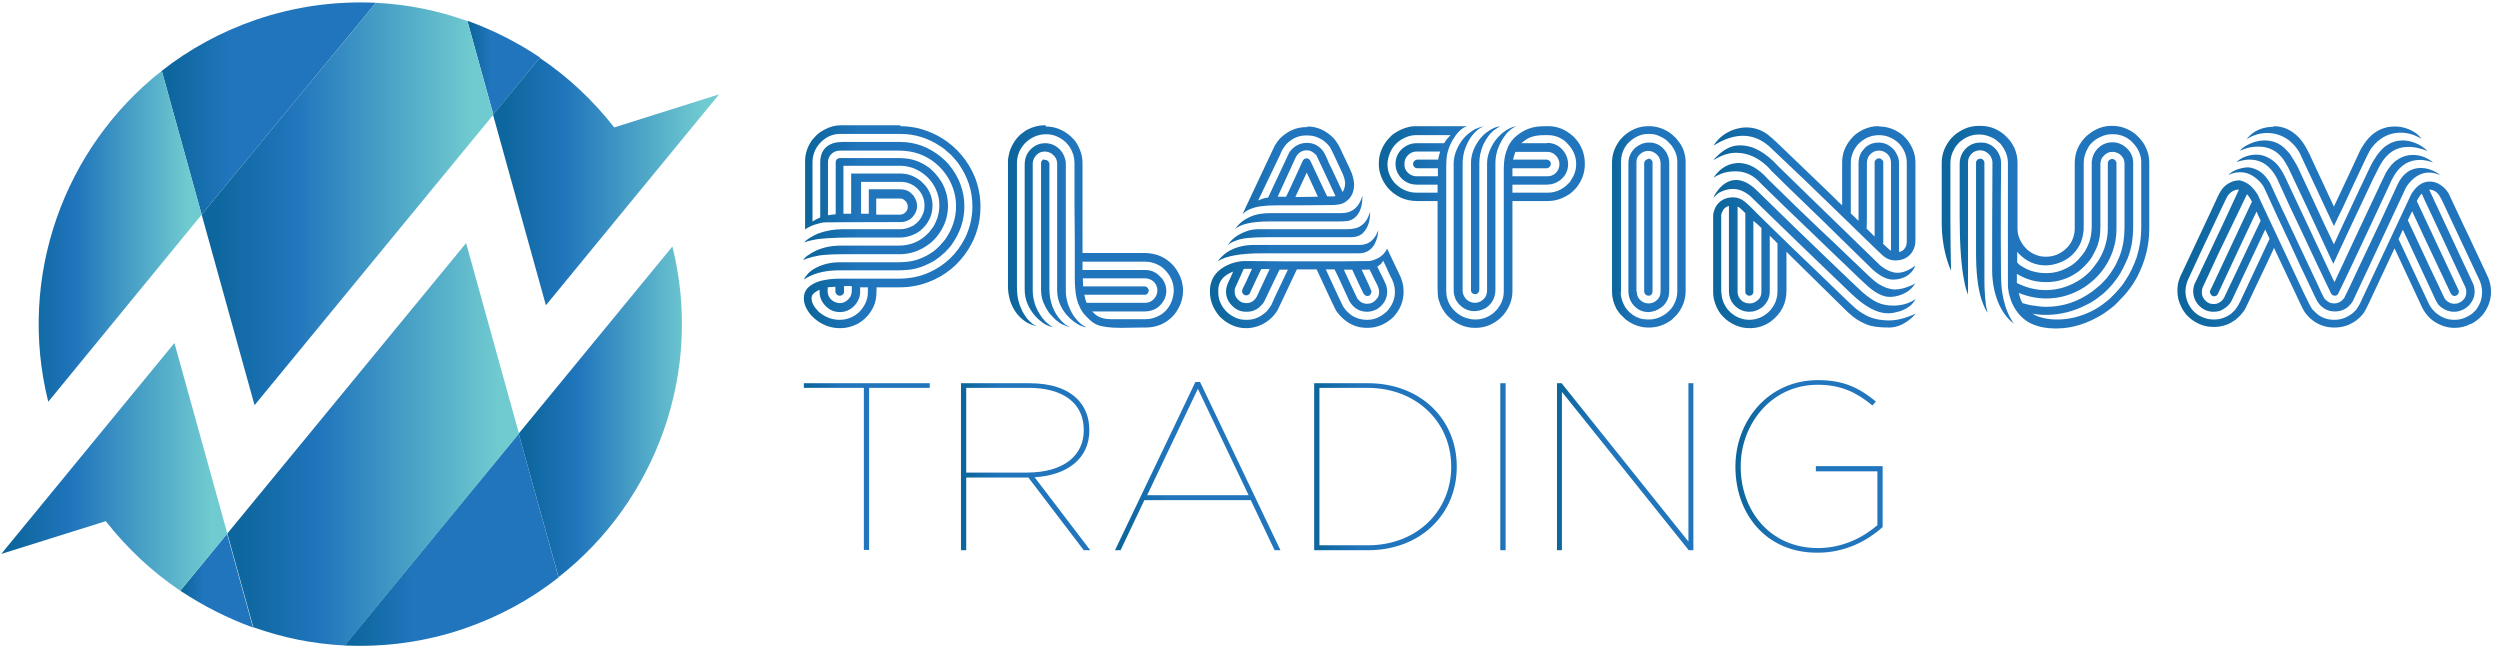
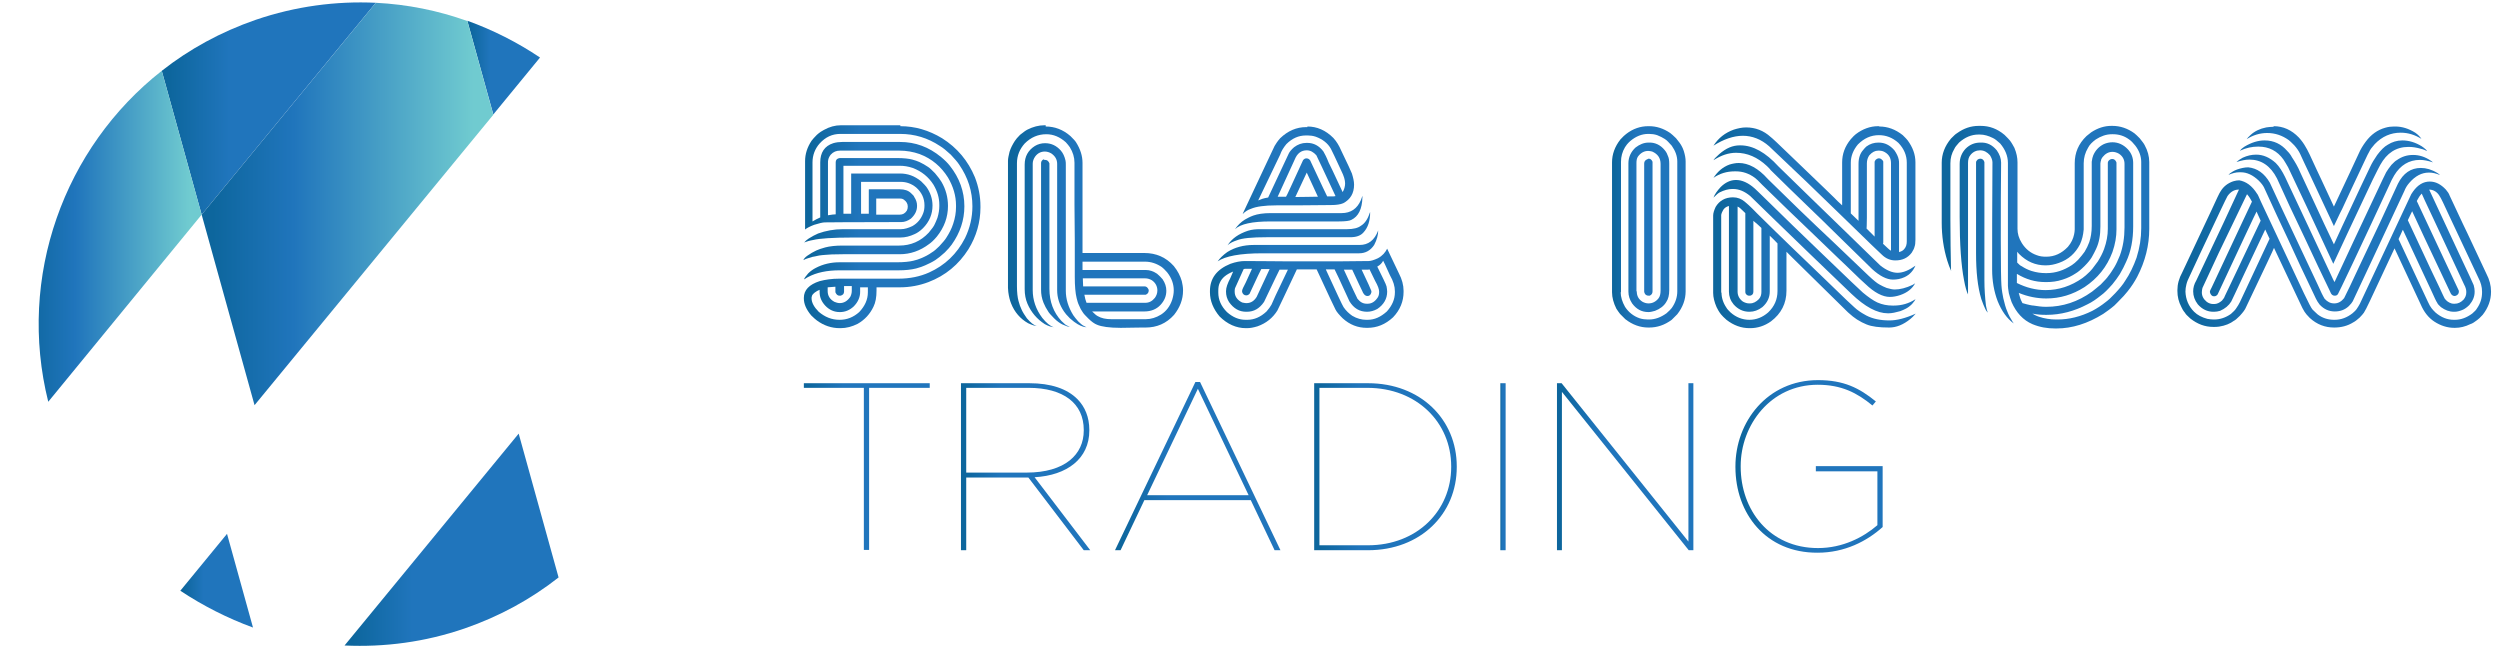
<svg xmlns="http://www.w3.org/2000/svg" width="270px" height="70px" viewBox="0 0 270 70" version="1.1">
  <title>platinum-color-logo</title>
  <desc>Created with Sketch.</desc>
  <defs>
    <linearGradient x1="0.039%" y1="50.009%" x2="99.972%" y2="50.009%" id="linearGradient-1">
      <stop stop-color="#0D669D" offset="3.636%" />
      <stop stop-color="#2075BC" offset="31.52%" />
    </linearGradient>
    <linearGradient x1="-0.214%" y1="50.244%" x2="99.938%" y2="50.244%" id="linearGradient-2">
      <stop stop-color="#0D669D" offset="3.636%" />
      <stop stop-color="#2075BC" offset="31.52%" />
    </linearGradient>
    <linearGradient x1="0.072%" y1="49.914%" x2="100.013%" y2="49.914%" id="linearGradient-3">
      <stop stop-color="#0D669D" offset="3.636%" />
      <stop stop-color="#2075BC" offset="31.52%" />
      <stop stop-color="#70CBD0" offset="93.33%" />
    </linearGradient>
    <linearGradient x1="0.001%" y1="49.997%" x2="100.008%" y2="49.997%" id="linearGradient-4">
      <stop stop-color="#0D669D" offset="3.636%" />
      <stop stop-color="#2075BC" offset="31.52%" />
      <stop stop-color="#70CBD0" offset="93.33%" />
    </linearGradient>
    <linearGradient x1="0.01%" y1="50.007%" x2="99.95%" y2="50.007%" id="linearGradient-5">
      <stop stop-color="#0D669D" offset="3.636%" />
      <stop stop-color="#2075BC" offset="31.52%" />
      <stop stop-color="#70CBD0" offset="93.33%" />
    </linearGradient>
    <linearGradient x1="0.069%" y1="49.968%" x2="100.002%" y2="49.968%" id="linearGradient-6">
      <stop stop-color="#0D669D" offset="3.636%" />
      <stop stop-color="#2075BC" offset="31.52%" />
    </linearGradient>
    <linearGradient x1="0.182%" y1="49.704%" x2="100.334%" y2="49.704%" id="linearGradient-7">
      <stop stop-color="#0D669D" offset="3.636%" />
      <stop stop-color="#2075BC" offset="31.52%" />
    </linearGradient>
    <linearGradient x1="0.026%" y1="50.004%" x2="99.967%" y2="50.004%" id="linearGradient-8">
      <stop stop-color="#0D669D" offset="3.636%" />
      <stop stop-color="#2075BC" offset="31.52%" />
      <stop stop-color="#70CBD0" offset="93.33%" />
    </linearGradient>
    <linearGradient x1="0.035%" y1="50.039%" x2="99.928%" y2="50.039%" id="linearGradient-9">
      <stop stop-color="#0D669D" offset="3.636%" />
      <stop stop-color="#2075BC" offset="31.52%" />
      <stop stop-color="#70CBD0" offset="93.33%" />
    </linearGradient>
    <linearGradient x1="-0.026%" y1="49.981%" x2="99.914%" y2="49.981%" id="linearGradient-10">
      <stop stop-color="#0D669D" offset="3.636%" />
      <stop stop-color="#2075BC" offset="31.52%" />
      <stop stop-color="#70CBD0" offset="93.33%" />
    </linearGradient>
    <linearGradient x1="0.069%" y1="50.199%" x2="99.955%" y2="50.199%" id="linearGradient-11">
      <stop stop-color="#0D669D" offset="3.636%" />
      <stop stop-color="#2075BC" offset="31.52%" />
    </linearGradient>
    <linearGradient x1="-0.067%" y1="50.389%" x2="99.673%" y2="50.389%" id="linearGradient-12">
      <stop stop-color="#0D669D" offset="3.636%" />
      <stop stop-color="#2075BC" offset="31.52%" />
    </linearGradient>
    <linearGradient x1="0.003%" y1="49.962%" x2="99.988%" y2="49.962%" id="linearGradient-13">
      <stop stop-color="#0D669D" offset="3.636%" />
      <stop stop-color="#2075BC" offset="31.52%" />
    </linearGradient>
    <linearGradient x1="0.105%" y1="50.092%" x2="99.916%" y2="50.092%" id="linearGradient-14">
      <stop stop-color="#0D669D" offset="3.636%" />
      <stop stop-color="#2075BC" offset="31.52%" />
    </linearGradient>
    <linearGradient x1="0.129%" y1="50.124%" x2="99.917%" y2="50.124%" id="linearGradient-15">
      <stop stop-color="#0D669D" offset="3.636%" />
      <stop stop-color="#2075BC" offset="31.52%" />
    </linearGradient>
    <linearGradient x1="-0.043%" y1="50.038%" x2="99.905%" y2="50.038%" id="linearGradient-16">
      <stop stop-color="#0D669D" offset="3.636%" />
      <stop stop-color="#2075BC" offset="31.52%" />
    </linearGradient>
    <linearGradient x1="0.632%" y1="49.857%" x2="100.318%" y2="49.857%" id="linearGradient-17">
      <stop stop-color="#0D669D" offset="3.636%" />
      <stop stop-color="#2075BC" offset="31.52%" />
    </linearGradient>
    <linearGradient x1="9.86193293e-05%" y1="50.047%" x2="99.973%" y2="50.047%" id="linearGradient-18">
      <stop stop-color="#0D669D" offset="3.636%" />
      <stop stop-color="#2075BC" offset="31.52%" />
    </linearGradient>
    <linearGradient x1="-0.148%" y1="50.009%" x2="99.898%" y2="50.009%" id="linearGradient-19">
      <stop stop-color="#0D669D" offset="3.636%" />
      <stop stop-color="#2075BC" offset="31.52%" />
    </linearGradient>
    <linearGradient x1="-0.096%" y1="49.917%" x2="99.716%" y2="49.917%" id="linearGradient-20">
      <stop stop-color="#0D669D" offset="3.636%" />
      <stop stop-color="#2075BC" offset="31.52%" />
    </linearGradient>
    <linearGradient x1="0.102%" y1="49.931%" x2="99.997%" y2="49.931%" id="linearGradient-21">
      <stop stop-color="#0D669D" offset="3.636%" />
      <stop stop-color="#2075BC" offset="31.52%" />
    </linearGradient>
    <linearGradient x1="-0.063%" y1="49.917%" x2="99.806%" y2="49.917%" id="linearGradient-22">
      <stop stop-color="#0D669D" offset="3.636%" />
      <stop stop-color="#2075BC" offset="31.52%" />
    </linearGradient>
    <linearGradient x1="-0.129%" y1="49.917%" x2="99.7%" y2="49.917%" id="linearGradient-23">
      <stop stop-color="#0D669D" offset="3.636%" />
      <stop stop-color="#2075BC" offset="31.52%" />
    </linearGradient>
    <linearGradient x1="-0.061%" y1="49.917%" x2="99.967%" y2="49.917%" id="linearGradient-24">
      <stop stop-color="#0D669D" offset="3.636%" />
      <stop stop-color="#2075BC" offset="31.52%" />
    </linearGradient>
    <linearGradient x1="0.072%" y1="50.099%" x2="100.036%" y2="50.099%" id="linearGradient-25">
      <stop stop-color="#0D669D" offset="3.636%" />
      <stop stop-color="#2075BC" offset="31.52%" />
    </linearGradient>
  </defs>
  <g id="new" stroke="none" stroke-width="1" fill="none" fill-rule="evenodd">
    <g id="1.-Platinum-Trading---Home" transform="translate(-80, -50)" fill-rule="nonzero">
      <g id="Group-7" transform="translate(80, 50)">
        <g id="platinum-color-logo">
          <g id="Group">
            <path d="M40.585,0.301 L21.779,23.182 L17.47,7.649 C20.443,5.311 23.85,3.441 27.625,2.138 C31.934,0.668 36.309,0.1 40.585,0.301 Z" id="Path" fill="url(#linearGradient-1)" />
            <path d="M58.322,6.213 L53.278,12.359 L50.472,2.238 C53.245,3.24 55.884,4.576 58.322,6.213 Z" id="Path" fill="url(#linearGradient-2)" />
-             <path d="M77.663,10.188 L58.957,32.969 L53.245,12.393 L58.289,6.246 C61.328,8.284 64.034,10.823 66.339,13.762 L77.663,10.188 Z" id="Path" fill="url(#linearGradient-3)" />
            <path d="M21.779,23.182 L5.211,43.391 C1.837,29.896 6.914,15.933 17.47,7.649 L21.779,23.182 Z" id="Path" fill="url(#linearGradient-4)" />
            <path d="M53.278,12.393 L27.491,43.758 L21.779,23.182 L40.585,0.301 C43.992,0.468 47.299,1.136 50.472,2.271 L53.278,12.393 Z" id="Path" fill="url(#linearGradient-5)" />
            <path d="M37.211,69.713 L56.017,46.831 L60.326,62.364 C57.354,64.702 53.946,66.573 50.172,67.876 C45.896,69.345 41.52,69.913 37.211,69.713 Z" id="Path" fill="url(#linearGradient-6)" />
            <path d="M19.474,63.8 L24.518,57.654 L27.324,67.775 C24.585,66.773 21.946,65.437 19.474,63.8 Z" id="Path" fill="url(#linearGradient-7)" />
-             <path d="M0.134,59.825 L18.839,37.044 L24.551,57.621 L19.474,63.8 C16.434,61.763 13.729,59.224 11.424,56.285 L0.134,59.825 Z" id="Path" fill="url(#linearGradient-8)" />
-             <path d="M56.017,46.831 L72.619,26.622 C75.993,40.117 70.882,54.08 60.326,62.331 L56.017,46.831 Z" id="Path" fill="url(#linearGradient-9)" />
-             <path d="M24.551,57.621 L50.339,26.255 L56.051,46.831 L37.245,69.713 C33.838,69.546 30.531,68.878 27.357,67.742 L24.551,57.621 Z" id="Path" fill="url(#linearGradient-10)" />
          </g>
          <g id="Group" transform="translate(86.515, 13.361)">
            <g id="Shape">
              <path d="M10.722,0.267 C12.292,0.267 13.796,0.701 15.232,1.57 C16.869,2.605 18.038,4.008 18.773,5.779 C19.174,6.814 19.374,7.85 19.374,8.919 L19.374,9.052 C19.374,10.622 18.94,12.159 18.071,13.562 C17.036,15.199 15.599,16.401 13.762,17.103 C12.793,17.47 11.758,17.67 10.656,17.67 L8.15,17.67 L8.15,18.004 C8.15,18.739 8.05,19.307 7.816,19.775 C7.449,20.543 6.881,21.178 6.113,21.612 C5.512,21.913 4.91,22.08 4.276,22.08 L4.175,22.08 C3.307,22.08 2.472,21.812 1.704,21.245 C1.57,21.144 1.37,20.977 1.102,20.71 C0.568,20.075 0.301,19.474 0.301,18.873 L0.301,18.806 C0.301,17.971 0.868,17.37 2.004,17.002 C2.639,16.835 3.34,16.735 4.109,16.735 L10.522,16.735 C11.758,16.735 12.86,16.501 13.829,16.067 C15.533,15.299 16.835,14.063 17.704,12.359 C18.238,11.257 18.505,10.121 18.505,8.919 C18.505,7.315 18.038,5.812 17.069,4.409 C16.902,4.142 16.568,3.775 16.167,3.34 C15.7,2.906 15.332,2.605 14.998,2.405 C13.695,1.537 12.259,1.102 10.722,1.102 L4.242,1.102 C3.374,1.102 2.639,1.436 2.004,2.138 C1.503,2.706 1.236,3.407 1.236,4.175 L1.236,10.555 L1.236,10.555 C1.503,10.388 1.77,10.255 2.071,10.121 L2.071,4.175 C2.071,3.107 2.539,2.405 3.474,2.104 C3.808,2.004 4.142,1.971 4.443,1.971 L10.689,1.971 C12.326,1.971 13.796,2.505 15.132,3.608 C15.533,3.942 15.833,4.242 16.067,4.543 C17.103,5.846 17.637,7.315 17.637,8.919 C17.637,10.422 17.169,11.791 16.267,13.061 C16.1,13.295 15.867,13.562 15.533,13.896 C15.132,14.263 14.798,14.53 14.497,14.731 C14.13,14.965 13.762,15.132 13.395,15.299 C13.161,15.399 12.827,15.533 12.426,15.633 C11.892,15.766 11.257,15.833 10.555,15.833 L4.175,15.833 C2.806,15.833 1.67,16.067 0.735,16.568 C0.601,16.635 0.468,16.735 0.367,16.802 L0.334,16.802 C0.334,16.702 0.501,16.468 0.768,16.167 C1.036,15.9 1.336,15.7 1.603,15.566 C2.372,15.165 3.24,14.965 4.142,14.965 L10.355,14.965 C11.123,14.965 11.725,14.898 12.125,14.798 C12.426,14.731 12.727,14.631 12.96,14.53 C13.361,14.363 13.762,14.163 14.13,13.896 C14.363,13.762 14.631,13.528 14.931,13.228 C15.299,12.827 15.566,12.526 15.7,12.292 C16,11.825 16.267,11.324 16.434,10.789 C16.635,10.188 16.735,9.587 16.735,8.985 L16.735,8.818 C16.735,7.783 16.434,6.781 15.867,5.812 C15.132,4.643 14.13,3.775 12.793,3.274 C12.125,3.04 11.391,2.906 10.622,2.906 L4.209,2.906 C3.808,2.906 3.474,3.04 3.207,3.34 C3.073,3.507 2.973,3.708 2.939,3.875 C2.906,3.942 2.906,4.109 2.906,4.309 L2.906,9.887 C3.307,9.821 3.574,9.787 3.741,9.787 L3.741,4.175 C3.741,3.942 3.841,3.808 4.042,3.741 C4.109,3.708 4.209,3.708 4.342,3.708 L10.355,3.708 C11.09,3.708 11.658,3.775 12.025,3.875 C12.292,3.942 12.56,4.042 12.793,4.142 C13.094,4.276 13.428,4.476 13.729,4.676 C13.896,4.777 14.13,5.01 14.464,5.345 C14.798,5.745 15.031,6.046 15.165,6.28 C15.633,7.082 15.867,7.95 15.867,8.885 C15.867,10.088 15.466,11.19 14.664,12.192 C14.33,12.593 14.029,12.86 13.829,12.994 C12.86,13.729 11.791,14.096 10.656,14.096 L4.509,14.096 C3.541,14.096 2.906,14.13 2.639,14.163 C2.104,14.196 1.737,14.263 1.503,14.33 C1.403,14.33 1.136,14.397 0.635,14.564 C0.501,14.597 0.401,14.664 0.267,14.731 C0.267,14.731 0.267,14.697 0.267,14.697 C0.301,14.597 0.434,14.43 0.668,14.263 C1.002,14.029 1.336,13.829 1.637,13.695 C1.871,13.595 2.205,13.462 2.605,13.361 C3.107,13.228 3.741,13.161 4.476,13.161 L10.589,13.161 C11.858,13.161 12.927,12.693 13.796,11.758 C14.13,11.357 14.363,11.056 14.464,10.789 C14.53,10.656 14.631,10.422 14.731,10.155 C14.864,9.72 14.931,9.286 14.931,8.919 L14.931,8.852 C14.931,8.852 14.931,8.852 14.931,8.852 L14.931,8.852 L14.931,8.752 C14.931,8.017 14.731,7.315 14.297,6.58 C13.762,5.745 13.027,5.144 12.059,4.777 C11.558,4.61 11.123,4.543 10.656,4.543 L4.576,4.543 L4.576,9.72 L5.411,9.72 L5.411,5.411 C5.411,5.411 5.411,5.378 5.411,5.378 L10.689,5.378 C11.524,5.378 12.259,5.645 12.96,6.213 C13.261,6.514 13.462,6.714 13.528,6.814 C13.963,7.416 14.196,8.117 14.196,8.818 L14.196,8.852 C14.196,9.754 13.862,10.589 13.161,11.29 C12.827,11.624 12.493,11.825 12.259,11.925 C11.758,12.159 11.257,12.292 10.722,12.292 C10.288,12.292 8.585,12.292 5.578,12.292 C3.407,12.292 1.971,12.393 1.303,12.56 C0.902,12.626 0.601,12.727 0.334,12.827 L0.334,12.827 C0.468,12.66 0.635,12.526 0.835,12.393 C1.203,12.159 1.537,11.992 1.837,11.858 C2.672,11.558 3.574,11.391 4.509,11.391 L8.785,11.391 C9.286,11.391 9.954,11.391 10.789,11.391 C11.19,11.391 11.591,11.257 12.025,11.056 C12.56,10.756 12.96,10.288 13.194,9.654 C13.295,9.386 13.328,9.119 13.328,8.818 C13.328,8.05 13.027,7.416 12.426,6.881 C11.925,6.48 11.391,6.28 10.756,6.28 L6.48,6.28 L6.48,9.72 L7.315,9.72 L7.315,7.115 C7.315,7.115 7.315,7.082 7.349,7.082 L10.656,7.082 C11.19,7.082 11.591,7.215 11.892,7.516 C12.092,7.683 12.192,7.816 12.226,7.917 C12.426,8.217 12.526,8.518 12.526,8.852 L12.526,8.885 C12.526,9.42 12.292,9.854 11.858,10.255 C11.524,10.489 11.19,10.622 10.823,10.622 C5.311,10.622 2.572,10.656 2.572,10.656 C2.338,10.656 1.937,10.756 1.403,10.923 C0.969,11.09 0.635,11.257 0.434,11.424 L0.434,11.424 L0.434,11.424 L0.434,11.424 L0.434,11.424 L0.434,4.042 C0.434,3.274 0.668,2.539 1.136,1.837 C1.236,1.704 1.436,1.47 1.704,1.203 C2.004,0.935 2.271,0.768 2.472,0.668 C3.073,0.334 3.674,0.167 4.309,0.167 L10.722,0.167 L10.722,0.267 Z M6.38,17.637 L6.38,18.171 C6.38,18.739 6.146,19.274 5.679,19.741 C5.244,20.142 4.743,20.343 4.209,20.343 L4.175,20.343 C3.574,20.343 3.04,20.109 2.605,19.641 C2.205,19.207 2.004,18.739 2.004,18.171 L2.004,17.938 C1.837,18.004 1.637,18.105 1.47,18.238 C1.269,18.405 1.169,18.539 1.169,18.639 C1.136,18.672 1.136,18.773 1.136,18.839 L1.136,18.873 C1.136,19.307 1.403,19.808 1.904,20.309 C2.572,20.877 3.307,21.178 4.142,21.178 L4.175,21.178 C4.944,21.178 5.645,20.91 6.28,20.343 C6.881,19.708 7.215,19.006 7.215,18.205 L7.215,17.67 L6.38,17.67 L6.38,17.637 Z M4.643,17.637 L4.643,18.138 C4.643,18.372 4.509,18.505 4.276,18.572 L4.209,18.572 L4.142,18.572 C3.975,18.572 3.841,18.472 3.741,18.272 C3.708,18.238 3.708,18.171 3.708,18.138 L3.708,17.604 C3.574,17.604 3.274,17.637 2.873,17.67 L2.873,18.071 C2.873,18.572 3.107,18.973 3.608,19.24 C3.775,19.307 3.975,19.374 4.175,19.374 L4.175,19.374 C4.643,19.374 5.01,19.14 5.311,18.706 C5.411,18.505 5.478,18.305 5.478,18.038 L5.478,17.537 L4.643,17.537 L4.643,17.637 Z M8.117,8.084 L8.117,9.821 L10.656,9.821 C10.99,9.821 11.224,9.687 11.424,9.386 C11.491,9.253 11.524,9.119 11.524,8.952 C11.524,8.651 11.391,8.418 11.123,8.217 C10.99,8.117 10.856,8.084 10.722,8.084 L8.117,8.084 Z" fill="url(#linearGradient-11)" />
              <path d="M26.422,0.301 C27.391,0.301 28.293,0.635 29.094,1.336 C29.395,1.637 29.595,1.837 29.696,2.004 C30.163,2.739 30.397,3.474 30.397,4.242 L30.397,13.963 L37.078,13.963 C38.347,13.963 39.416,14.43 40.251,15.366 C40.685,15.9 40.952,16.434 41.119,17.002 C41.186,17.303 41.253,17.637 41.253,17.938 L41.253,18.038 C41.253,18.973 40.919,19.842 40.284,20.643 C39.449,21.579 38.414,22.013 37.211,22.013 C37.044,22.013 36.176,22.013 34.572,22.046 L34.506,22.046 C33.27,22.046 32.435,21.913 31.967,21.712 C31.7,21.612 31.366,21.378 31.032,21.044 C30.731,20.743 30.531,20.543 30.43,20.376 C30.263,20.142 30.13,19.908 30.03,19.641 C29.896,19.374 29.829,19.107 29.762,18.839 C29.629,18.305 29.562,17.537 29.562,16.535 C29.562,15.265 29.562,13.963 29.562,12.593 L29.529,8.685 L29.529,8.05 C29.529,6.781 29.529,5.512 29.529,4.209 C29.529,3.641 29.362,3.073 29.027,2.539 C28.927,2.372 28.76,2.205 28.593,2.004 C27.959,1.436 27.257,1.136 26.489,1.136 C25.587,1.136 24.819,1.47 24.151,2.138 C23.616,2.739 23.316,3.441 23.316,4.276 L23.316,17.537 C23.316,18.238 23.382,18.773 23.483,19.14 C23.583,19.508 23.683,19.808 23.817,20.075 C23.95,20.376 24.151,20.677 24.384,21.011 C24.785,21.478 25.153,21.779 25.453,21.846 L25.453,21.846 L25.453,21.846 C25.253,21.846 24.952,21.746 24.518,21.545 C23.683,21.077 23.048,20.343 22.681,19.407 C22.547,19.073 22.447,18.672 22.38,18.171 L22.347,17.737 C22.347,16 22.347,14.631 22.347,13.629 L22.347,13.228 C22.347,10.288 22.347,7.215 22.347,4.008 C22.347,3.775 22.414,3.441 22.514,3.04 C22.647,2.605 22.848,2.238 23.082,1.871 C23.182,1.704 23.382,1.47 23.65,1.203 C23.984,0.935 24.251,0.735 24.451,0.635 C25.052,0.334 25.654,0.167 26.288,0.167 L26.422,0.167 L26.422,0.301 Z M26.355,2.104 C27.023,2.104 27.591,2.372 28.059,2.906 C28.293,3.173 28.46,3.541 28.56,3.975 C28.593,4.109 28.593,4.276 28.593,4.476 L28.593,18.038 C28.593,18.94 28.86,19.808 29.395,20.677 C29.529,20.877 29.696,21.077 29.929,21.345 C30.163,21.579 30.364,21.746 30.497,21.812 C30.698,21.913 30.798,21.979 30.831,21.979 L30.831,21.979 L30.831,21.979 C30.597,21.979 30.263,21.879 29.863,21.645 C29.629,21.512 29.362,21.311 29.027,21.011 C28.693,20.677 28.493,20.443 28.393,20.276 C27.892,19.541 27.658,18.773 27.658,17.971 L27.658,4.342 C27.658,3.875 27.458,3.507 27.023,3.207 C26.789,3.073 26.556,3.006 26.322,3.006 C25.921,3.006 25.554,3.173 25.286,3.541 C25.119,3.775 25.019,4.042 25.019,4.309 L25.019,17.971 C25.019,19.04 25.353,20.042 26.055,20.977 C26.489,21.512 26.89,21.846 27.291,21.979 L27.291,21.979 L27.291,21.979 C26.99,21.946 26.689,21.846 26.322,21.645 C25.487,21.111 24.852,20.376 24.451,19.441 C24.251,18.973 24.151,18.439 24.151,17.871 L24.151,4.409 C24.151,3.541 24.518,2.873 25.253,2.405 C25.587,2.205 25.954,2.104 26.355,2.104 L26.355,2.104 Z M26.355,3.908 C26.589,3.908 26.723,4.042 26.823,4.276 C26.823,4.309 26.823,4.342 26.823,4.342 L26.823,17.837 C26.823,19.207 27.257,20.376 28.126,21.311 C28.426,21.612 28.627,21.779 28.76,21.812 C28.927,21.913 29.027,21.946 29.061,21.946 L29.061,21.946 L29.061,21.946 C28.86,21.946 28.593,21.846 28.226,21.679 C27.959,21.545 27.658,21.345 27.324,21.011 C26.99,20.677 26.756,20.409 26.689,20.276 C26.489,19.975 26.322,19.675 26.188,19.341 C25.988,18.839 25.921,18.405 25.921,17.938 L25.921,4.242 C25.921,4.075 26.021,3.942 26.188,3.841 C26.222,3.908 26.288,3.908 26.355,3.908 L26.355,3.908 Z M30.397,14.931 L30.397,15.098 L30.397,15.8 L37.245,15.8 C37.646,15.8 38.046,15.933 38.447,16.201 C38.681,16.401 38.881,16.601 39.048,16.802 C39.316,17.203 39.449,17.604 39.449,18.038 C39.449,18.606 39.249,19.107 38.815,19.574 C38.38,20.042 37.779,20.276 37.078,20.276 L31.433,20.276 L31.433,20.276 C31.7,20.543 31.9,20.71 32.034,20.777 C32.435,21.011 32.902,21.111 33.504,21.111 L37.245,21.111 C37.779,21.111 38.347,20.944 38.881,20.61 C39.449,20.242 39.85,19.708 40.084,19.006 C40.184,18.672 40.251,18.338 40.251,18.004 C40.251,17.303 40.017,16.668 39.55,16.067 C39.316,15.8 39.149,15.633 38.982,15.499 C38.414,15.098 37.779,14.898 37.144,14.898 L30.397,14.898 L30.397,14.931 Z M30.43,16.702 C30.43,17.002 30.464,17.27 30.464,17.57 L37.111,17.57 C37.278,17.57 37.412,17.67 37.512,17.871 C37.545,17.904 37.545,17.971 37.545,18.038 L37.545,18.038 C37.545,18.238 37.412,18.405 37.211,18.472 C37.178,18.472 37.144,18.472 37.111,18.472 L30.597,18.472 C30.664,18.839 30.731,19.107 30.831,19.341 L37.178,19.341 C37.579,19.341 37.913,19.174 38.213,18.806 C38.38,18.572 38.481,18.305 38.481,18.004 C38.481,17.57 38.28,17.169 37.879,16.902 C37.646,16.768 37.412,16.702 37.178,16.702 L30.43,16.702 L30.43,16.702 Z" fill="url(#linearGradient-12)" />
              <path d="M63.299,13.495 C63.333,13.595 63.767,14.464 64.569,16.167 C64.903,16.802 65.07,17.437 65.07,18.038 L65.07,18.171 C65.07,19.174 64.702,20.109 63.934,20.91 C63.099,21.679 62.197,22.046 61.161,22.046 L61.095,22.046 C60.126,22.046 59.257,21.712 58.489,21.011 C58.122,20.643 57.855,20.343 57.721,20.075 C57.654,19.942 56.953,18.505 55.683,15.733 L53.546,15.733 C52.276,18.439 51.575,19.908 51.441,20.176 C50.94,20.977 50.239,21.545 49.303,21.879 C48.869,22.013 48.502,22.08 48.168,22.08 L48.034,22.08 C46.998,22.08 46.03,21.645 45.195,20.81 C44.527,20.009 44.159,19.14 44.159,18.205 L44.159,18.071 C44.159,16.702 44.894,15.733 46.364,15.132 C46.932,14.931 47.466,14.831 47.934,14.831 C49.971,14.831 51.508,14.864 52.543,14.864 L56.285,14.864 C57.521,14.864 59.191,14.864 61.295,14.831 C61.529,14.831 61.863,14.731 62.297,14.53 C62.798,14.263 63.099,13.896 63.299,13.495 L63.299,13.495 Z M62.331,11.524 C62.331,11.992 62.197,12.526 61.896,13.094 C61.496,13.695 60.961,13.996 60.26,13.996 L49.804,13.996 C47.433,13.996 45.829,14.297 44.994,14.864 L44.994,14.864 C45.228,14.53 45.562,14.196 46.03,13.862 C46.831,13.361 47.767,13.094 48.902,13.094 L60.326,13.094 C61.262,13.094 61.93,12.593 62.331,11.524 L62.331,11.524 Z M48.067,20.309 C47.333,20.309 46.731,19.975 46.23,19.274 C45.996,18.906 45.896,18.539 45.896,18.138 L45.896,18.071 C45.896,17.704 46.063,17.236 46.364,16.668 L46.664,15.967 C45.93,16.267 45.462,16.635 45.228,17.169 C45.094,17.437 45.061,17.737 45.061,18.071 L45.061,18.238 C45.061,19.006 45.362,19.708 45.996,20.343 C46.631,20.91 47.299,21.178 48.001,21.178 L48.201,21.178 C48.936,21.178 49.637,20.877 50.272,20.276 C50.506,20.009 50.673,19.775 50.806,19.541 C50.806,19.508 51.374,18.238 52.577,15.766 L51.675,15.766 C51.642,15.833 51.074,16.969 50.005,19.24 C49.504,19.975 48.902,20.309 48.134,20.309 L48.067,20.309 Z M61.462,9.553 L61.462,9.553 C61.462,10.489 61.228,11.224 60.727,11.758 C60.427,12.092 59.959,12.259 59.324,12.259 L50.305,12.259 C48.702,12.259 47.633,12.359 47.065,12.593 C46.664,12.727 46.297,12.894 46.063,13.128 L46.063,13.128 C46.531,12.393 47.266,11.892 48.268,11.558 C48.702,11.424 49.136,11.391 49.537,11.391 L58.957,11.391 C59.658,11.391 60.159,11.257 60.46,11.023 C60.861,10.789 61.195,10.322 61.395,9.687 C61.429,9.62 61.429,9.587 61.462,9.553 L61.462,9.553 Z M46.865,17.771 C46.831,17.904 46.831,18.004 46.831,18.071 L46.831,18.138 C46.831,18.639 47.099,19.04 47.633,19.307 C47.8,19.341 47.934,19.374 48.034,19.374 L48.134,19.374 C48.568,19.374 48.936,19.14 49.203,18.706 L50.606,15.7 L49.704,15.7 C49.671,15.733 49.236,16.635 48.435,18.372 C48.301,18.505 48.201,18.539 48.067,18.539 C47.867,18.539 47.7,18.405 47.633,18.171 L47.633,18.038 C47.633,17.938 47.767,17.637 48.034,17.136 L48.702,15.666 L48.034,15.666 C48.001,15.666 47.9,15.666 47.8,15.7 C47.232,16.935 46.932,17.604 46.865,17.771 Z M60.627,7.783 L60.627,7.95 C60.594,9.219 60.193,10.021 59.425,10.388 C59.257,10.489 58.79,10.555 58.055,10.555 L50.673,10.555 C48.735,10.555 47.466,10.823 46.865,11.391 L46.865,11.391 C47.132,10.99 47.5,10.622 47.934,10.355 C48.168,10.221 48.468,10.054 48.836,9.921 C49.303,9.754 49.938,9.654 50.74,9.654 L58.389,9.654 C59.358,9.654 60.059,9.186 60.46,8.251 C60.56,7.95 60.627,7.816 60.627,7.783 L60.627,7.783 Z M54.681,0.301 C55.717,0.301 56.652,0.701 57.487,1.537 C57.855,1.937 58.122,2.405 58.322,2.873 C59.024,4.342 59.425,5.178 59.491,5.378 C59.625,5.812 59.725,6.213 59.725,6.58 C59.725,7.516 59.324,8.184 58.556,8.585 C58.255,8.718 57.821,8.785 57.22,8.785 C56.017,8.785 54.781,8.818 53.479,8.818 L51.341,8.818 C50.038,8.818 49.136,8.952 48.602,9.186 C48.268,9.286 47.967,9.487 47.733,9.72 L47.7,9.72 L47.7,9.72 C49.838,5.144 51.007,2.706 51.14,2.405 C51.274,2.171 51.475,1.871 51.742,1.57 C52.577,0.768 53.512,0.367 54.548,0.367 L54.681,0.367 L54.681,0.301 Z M49.37,8.284 L49.37,8.284 C49.671,8.15 49.971,8.05 50.372,7.983 C50.406,7.983 50.439,7.983 50.439,7.983 C51.809,5.077 52.543,3.474 52.677,3.207 C52.777,3.006 52.944,2.806 53.245,2.539 C53.646,2.238 54.08,2.071 54.581,2.071 L54.681,2.071 C55.349,2.071 55.951,2.372 56.418,3.006 C56.552,3.24 56.752,3.608 56.986,4.209 C57.053,4.309 57.554,5.378 58.489,7.382 L58.489,7.382 C58.656,7.115 58.756,6.781 58.756,6.447 C58.756,6.079 58.623,5.645 58.356,5.111 C57.721,3.708 57.32,2.906 57.22,2.706 C56.886,2.104 56.318,1.67 55.583,1.403 C55.282,1.303 54.982,1.269 54.748,1.269 L54.514,1.269 C53.746,1.269 53.044,1.57 52.41,2.205 C52.109,2.572 51.875,2.939 51.742,3.34 L49.37,8.284 Z M51.475,7.883 L52.376,7.883 C52.443,7.816 53.044,6.48 54.214,3.942 C54.314,3.808 54.447,3.741 54.581,3.741 C54.815,3.741 54.982,3.875 55.082,4.175 C56.184,6.547 56.786,7.783 56.819,7.85 L57.454,7.85 C57.521,7.85 57.587,7.85 57.721,7.816 C56.418,5.044 55.75,3.574 55.65,3.407 C55.349,3.073 55.015,2.873 54.614,2.873 C54.013,2.873 53.579,3.207 53.312,3.875 L51.475,7.883 Z M53.379,7.917 C54.414,7.917 55.182,7.883 55.717,7.883 L55.817,7.883 L54.614,5.278 C54.581,5.345 54.18,6.213 53.379,7.917 L53.379,7.917 Z M62.23,15.432 C62.798,16.601 63.166,17.303 63.232,17.57 C63.266,17.771 63.299,17.971 63.299,18.138 C63.299,18.906 62.932,19.541 62.23,20.009 C61.863,20.209 61.496,20.309 61.128,20.309 L61.128,20.309 C60.326,20.309 59.692,19.942 59.224,19.174 C58.189,16.902 57.654,15.766 57.621,15.733 L56.685,15.733 L56.685,15.766 C57.821,18.238 58.456,19.608 58.589,19.808 C58.857,20.209 59.191,20.51 59.525,20.743 C60.026,21.044 60.56,21.178 61.028,21.178 L61.195,21.178 C61.93,21.178 62.598,20.877 63.266,20.276 C63.834,19.641 64.134,18.973 64.134,18.205 L64.134,18.105 C64.134,17.57 63.967,17.002 63.6,16.368 C63.132,15.332 62.898,14.831 62.865,14.798 C62.731,15.065 62.531,15.265 62.23,15.432 Z M60.527,15.733 C61.195,17.136 61.562,17.938 61.596,18.071 L61.596,18.205 C61.529,18.472 61.395,18.606 61.195,18.606 C61.195,18.606 61.161,18.606 61.161,18.606 C60.928,18.606 60.727,18.405 60.594,18.038 C60.493,17.871 60.159,17.103 59.525,15.766 L58.623,15.766 C59.491,17.67 59.992,18.706 60.093,18.906 C60.393,19.274 60.694,19.441 61.095,19.441 L61.195,19.441 C61.629,19.441 61.997,19.207 62.297,18.739 C62.397,18.572 62.431,18.372 62.431,18.171 L62.431,18.138 C62.431,17.871 62.297,17.503 61.997,16.969 L61.395,15.733 C61.295,15.766 61.195,15.766 61.095,15.766 L60.527,15.766 L60.527,15.733 Z" fill="url(#linearGradient-13)" />
-               <path d="M71.851,0.301 L71.851,0.301 C71.517,0.401 71.116,0.701 70.715,1.236 C70.214,1.937 69.88,2.672 69.746,3.474 C69.713,3.775 69.679,4.142 69.679,4.576 L69.679,18.038 C69.679,18.94 70.013,19.708 70.681,20.309 C71.049,20.643 71.416,20.844 71.817,20.977 C72.151,21.077 72.452,21.144 72.752,21.144 L72.853,21.144 C73.554,21.144 74.222,20.91 74.823,20.409 C75.124,20.109 75.291,19.942 75.324,19.842 C75.725,19.307 75.892,18.706 75.892,18.105 L75.892,8.017 L75.892,4.877 C75.892,4.476 75.926,4.042 76.026,3.474 C76.126,3.107 76.193,2.873 76.26,2.739 C76.56,1.871 77.228,1.203 78.197,0.701 C78.431,0.601 78.665,0.501 78.899,0.434 C79.233,0.334 79.767,0.267 80.469,0.267 L80.736,0.267 C81.37,0.267 82.005,0.434 82.64,0.802 C82.874,0.935 83.141,1.136 83.475,1.436 C83.842,1.837 84.11,2.205 84.21,2.472 C84.343,2.706 84.444,2.973 84.51,3.24 C84.611,3.608 84.644,3.942 84.644,4.309 L84.644,4.409 C84.644,5.345 84.31,6.213 83.675,6.981 C83.375,7.282 83.174,7.482 83.007,7.583 C82.272,8.084 81.504,8.351 80.636,8.351 L76.828,8.351 L76.828,18.071 C76.828,18.973 76.527,19.808 75.892,20.61 C75.592,20.944 75.358,21.144 75.258,21.211 C74.523,21.779 73.721,22.046 72.853,22.046 L72.752,22.046 C71.817,22.046 70.949,21.712 70.18,21.077 C69.88,20.81 69.679,20.61 69.613,20.51 C69.345,20.142 69.145,19.808 69.045,19.541 C68.911,19.14 68.811,18.906 68.811,18.806 C68.777,18.672 68.744,18.272 68.744,17.604 L68.744,8.351 L66.539,8.351 C65.237,8.351 64.168,7.85 63.333,6.881 C62.731,6.113 62.397,5.278 62.397,4.376 L62.397,4.276 C62.397,3.374 62.698,2.539 63.333,1.737 C63.633,1.403 63.867,1.169 64.034,1.069 C64.335,0.868 64.569,0.735 64.802,0.635 C65.337,0.401 65.838,0.267 66.306,0.267 L71.851,0.267 L71.851,0.301 Z M63.333,4.409 C63.333,5.077 63.567,5.712 64.034,6.313 C64.702,7.048 65.504,7.449 66.506,7.449 L68.744,7.449 L68.744,6.58 L66.506,6.58 C65.671,6.58 65.003,6.213 64.535,5.512 C64.301,5.144 64.201,4.743 64.201,4.342 C64.201,3.674 64.468,3.073 65.036,2.605 C65.471,2.271 65.938,2.104 66.506,2.104 L69.446,2.104 C69.579,1.871 69.78,1.603 70.013,1.37 L70.147,1.236 L66.372,1.236 C65.905,1.236 65.437,1.37 64.903,1.67 C64.268,2.038 63.834,2.572 63.567,3.24 C63.433,3.608 63.333,3.975 63.333,4.342 L63.333,4.409 Z M65.771,5.478 C66.005,5.612 66.239,5.679 66.506,5.679 L68.777,5.679 L68.777,4.81 L66.573,4.81 C66.339,4.81 66.205,4.71 66.105,4.476 C66.105,4.443 66.105,4.409 66.105,4.376 L66.105,4.309 C66.105,4.142 66.205,4.008 66.406,3.908 C66.473,3.908 66.506,3.875 66.539,3.875 L68.811,3.875 C68.811,3.741 68.878,3.474 69.011,3.04 C69.011,3.04 69.011,3.04 69.011,3.006 L66.473,3.006 C66.005,3.006 65.604,3.24 65.337,3.674 C65.203,3.908 65.17,4.109 65.17,4.342 C65.136,4.81 65.337,5.178 65.771,5.478 Z M73.721,0.301 C73.554,0.334 73.32,0.468 73.02,0.701 C72.752,0.935 72.585,1.136 72.452,1.303 C72.251,1.57 72.118,1.804 72.018,2.004 C71.617,2.772 71.45,3.541 71.45,4.276 L71.45,18.038 C71.45,18.372 71.583,18.672 71.851,18.973 C72.118,19.207 72.418,19.341 72.752,19.341 L72.752,19.341 C73.22,19.341 73.588,19.14 73.888,18.739 C74.022,18.539 74.089,18.272 74.089,17.971 L74.089,4.309 C74.089,3.474 74.389,2.672 74.957,1.837 C75.391,1.269 75.826,0.902 76.226,0.668 C76.36,0.568 76.594,0.468 76.828,0.367 C77.061,0.301 77.228,0.267 77.295,0.267 L77.295,0.267 C77.128,0.301 76.894,0.434 76.627,0.635 C76.36,0.868 76.16,1.069 76.059,1.236 C75.826,1.537 75.659,1.804 75.558,2.038 C75.157,2.772 74.99,3.541 74.99,4.276 L74.99,17.938 C74.99,18.739 74.656,19.407 73.988,19.875 C73.588,20.109 73.187,20.242 72.719,20.242 C72.051,20.242 71.483,19.975 70.982,19.407 C70.815,19.174 70.681,19.006 70.648,18.839 C70.615,18.706 70.548,18.572 70.514,18.405 C70.481,18.272 70.481,18.038 70.481,17.737 L70.481,4.342 C70.481,4.342 70.481,4.342 70.481,4.342 C70.481,4.342 70.481,4.342 70.481,4.342 L70.481,4.342 L70.481,4.309 C70.481,3.541 70.748,2.739 71.283,1.937 C71.416,1.737 71.583,1.537 71.817,1.303 C72.185,0.969 72.519,0.735 72.752,0.601 C73.22,0.401 73.521,0.301 73.721,0.301 L73.721,0.301 Z M75.525,0.301 L75.525,0.301 C75.358,0.334 75.124,0.501 74.79,0.735 C74.489,1.002 74.322,1.203 74.256,1.303 C74.055,1.57 73.855,1.904 73.688,2.238 C73.387,2.939 73.253,3.608 73.253,4.242 L73.253,17.904 C73.253,18.138 73.153,18.305 72.919,18.405 C72.886,18.405 72.819,18.405 72.786,18.405 L72.786,18.405 C72.585,18.405 72.418,18.305 72.352,18.071 L72.352,17.971 L72.352,4.242 C72.352,3.34 72.686,2.472 73.32,1.637 C73.621,1.269 73.888,1.036 74.089,0.902 C74.59,0.534 75.024,0.334 75.391,0.301 L75.525,0.301 Z M80.569,2.071 C81.337,2.071 81.972,2.405 82.439,3.073 C82.707,3.474 82.84,3.908 82.84,4.376 C82.84,5.044 82.573,5.612 82.005,6.079 C81.571,6.413 81.07,6.58 80.535,6.58 L76.828,6.58 L76.828,7.449 L80.636,7.449 C81.337,7.449 81.972,7.215 82.573,6.747 C82.874,6.48 83.074,6.28 83.141,6.113 C83.508,5.578 83.709,5.01 83.709,4.409 L83.709,4.342 C83.709,3.641 83.475,2.973 82.974,2.372 C82.773,2.138 82.573,1.937 82.406,1.804 C81.838,1.403 81.27,1.236 80.669,1.236 L80.235,1.236 C79.299,1.236 78.631,1.436 78.13,1.837 C78.064,1.871 77.93,1.971 77.796,2.104 L80.569,2.104 L80.569,2.071 Z M77.162,3.006 C77.095,3.173 77.028,3.407 76.928,3.741 C76.928,3.741 76.928,3.808 76.894,3.875 L80.502,3.875 C80.736,3.875 80.869,4.008 80.97,4.209 C80.97,4.242 80.97,4.276 80.97,4.309 L80.97,4.376 C80.97,4.509 80.869,4.643 80.702,4.777 C80.636,4.81 80.569,4.81 80.502,4.81 L76.828,4.81 L76.828,5.445 L76.828,5.478 C76.828,5.512 76.828,5.578 76.828,5.679 L80.569,5.679 C81.07,5.679 81.437,5.478 81.705,5.077 C81.838,4.843 81.905,4.61 81.905,4.376 C81.905,3.942 81.705,3.574 81.337,3.274 C81.103,3.107 80.836,3.04 80.569,3.04 L77.162,3.04 L77.162,3.006 Z" fill="url(#linearGradient-14)" />
              <path d="M91.592,0.267 C92.36,0.267 93.128,0.501 93.863,1.002 C93.997,1.102 94.231,1.303 94.498,1.57 C94.799,1.937 94.999,2.205 95.099,2.405 C95.166,2.539 95.266,2.706 95.333,2.939 C95.467,3.374 95.533,3.741 95.533,4.075 L95.533,18.105 C95.533,18.973 95.233,19.808 94.632,20.576 C94.331,20.877 94.131,21.077 94.03,21.178 C93.262,21.746 92.46,22.013 91.592,22.013 L91.492,22.013 C90.623,22.013 89.788,21.712 89.02,21.111 C88.719,20.81 88.519,20.61 88.452,20.543 C88.318,20.376 88.185,20.176 88.051,19.975 C87.751,19.374 87.584,18.773 87.584,18.205 L87.584,4.175 C87.584,3.307 87.884,2.472 88.485,1.704 C88.753,1.403 88.986,1.203 89.12,1.102 C89.855,0.534 90.657,0.267 91.492,0.267 L91.592,0.267 L91.592,0.267 Z M88.519,18.205 C88.519,18.706 88.686,19.24 88.986,19.775 C89.354,20.343 89.888,20.777 90.556,21.011 C90.857,21.111 91.191,21.144 91.458,21.144 L91.592,21.144 C92.227,21.144 92.861,20.91 93.462,20.476 C93.73,20.242 93.93,20.042 94.03,19.908 C94.431,19.341 94.632,18.739 94.632,18.105 L94.632,4.075 C94.632,3.507 94.431,2.939 94.03,2.372 C93.73,2.038 93.496,1.77 93.262,1.637 C93.062,1.503 92.794,1.37 92.46,1.236 C92.16,1.136 91.859,1.102 91.592,1.102 L91.492,1.102 C90.79,1.102 90.156,1.37 89.554,1.871 C89.254,2.138 89.087,2.372 88.986,2.539 C88.686,3.04 88.552,3.574 88.552,4.109 L88.552,18.205 L88.519,18.205 Z M93.262,2.839 C93.462,3.073 93.563,3.307 93.63,3.507 C93.73,3.708 93.763,4.008 93.763,4.342 L93.763,17.971 C93.763,18.505 93.663,18.94 93.429,19.274 C93.195,19.675 92.761,20.009 92.227,20.209 C91.993,20.276 91.726,20.343 91.525,20.343 C90.79,20.343 90.222,20.042 89.755,19.407 C89.487,19.006 89.354,18.572 89.354,18.138 L89.354,4.276 C89.354,3.608 89.621,3.04 90.122,2.572 C90.556,2.238 91.024,2.038 91.525,2.038 C92.193,2.004 92.794,2.271 93.262,2.839 Z M90.256,18.105 C90.256,18.606 90.456,18.973 90.89,19.24 C91.091,19.341 91.291,19.407 91.525,19.407 C91.926,19.407 92.293,19.24 92.594,18.873 C92.761,18.672 92.828,18.372 92.828,18.004 L92.828,4.342 C92.828,3.708 92.527,3.274 91.926,3.006 C91.792,2.973 91.625,2.939 91.492,2.939 C91.057,2.939 90.69,3.14 90.389,3.541 C90.256,3.741 90.222,3.975 90.222,4.242 L90.222,18.105 L90.256,18.105 Z M91.525,3.775 C91.726,3.775 91.859,3.875 91.959,4.109 C91.959,4.175 91.959,4.209 91.959,4.242 L91.959,18.105 C91.959,18.338 91.859,18.472 91.659,18.572 L91.525,18.572 C91.325,18.572 91.158,18.472 91.091,18.272 C91.091,18.238 91.057,18.205 91.057,18.138 L91.057,4.276 C91.057,4.075 91.191,3.908 91.391,3.841 L91.525,3.775 Z" fill="url(#linearGradient-15)" />
              <path d="M101.914,8.418 C102.047,8.518 102.515,8.919 103.25,9.687 C106.022,12.426 108.294,14.597 109.997,16.234 C112.536,18.706 113.905,20.009 114.139,20.142 C114.44,20.376 114.74,20.543 115.041,20.71 C115.743,21.077 116.578,21.245 117.546,21.245 C118.348,21.245 119.283,21.011 120.386,20.51 L120.386,20.51 C120.152,20.777 119.951,20.977 119.818,21.077 C119.049,21.712 118.281,22.013 117.513,22.013 C116.444,22.013 115.642,21.913 115.074,21.679 C114.74,21.545 114.406,21.378 114.039,21.144 C113.772,20.977 113.438,20.71 113.07,20.376 C111.801,19.14 109.797,17.169 107.058,14.464 L106.423,13.829 L106.423,18.038 C106.423,19.407 105.855,20.51 104.753,21.345 C104.051,21.846 103.283,22.08 102.515,22.08 L102.415,22.08 C101.546,22.08 100.711,21.779 99.943,21.178 C99.676,20.944 99.475,20.743 99.341,20.576 C99.108,20.276 98.974,20.009 98.874,19.808 C98.64,19.274 98.506,18.739 98.506,18.272 L98.506,9.921 C98.506,9.654 98.607,9.353 98.774,8.985 C99.174,8.317 99.809,7.95 100.644,7.95 C101.145,7.95 101.546,8.117 101.914,8.418 Z M101.446,2.338 C102.815,2.338 104.185,3.107 105.554,4.61 C107.826,6.814 110.231,9.186 112.836,11.691 C115.208,13.996 116.444,15.199 116.544,15.299 C117.212,15.833 117.847,16.1 118.415,16.1 C119.016,16.1 119.651,15.833 120.352,15.332 C120.352,15.332 120.352,15.332 120.352,15.332 C120.118,15.867 119.751,16.301 119.183,16.568 C118.749,16.768 118.348,16.835 117.914,16.835 C117.246,16.835 116.477,16.434 115.676,15.7 C112.703,12.793 111.133,11.257 110.966,11.09 C110.966,11.09 110.198,10.322 108.661,8.852 C107.358,7.583 106.022,6.313 104.719,5.01 C104.719,4.977 104.586,4.843 104.319,4.576 C103.283,3.608 102.181,3.14 100.978,3.14 C100.177,3.14 99.375,3.407 98.54,3.942 L98.54,3.942 C98.607,3.808 98.84,3.574 99.174,3.274 C99.909,2.639 100.611,2.338 101.379,2.338 L101.446,2.338 L101.446,2.338 Z M101.012,6.079 C101.613,6.079 102.314,6.38 103.016,7.015 C103.116,7.115 103.417,7.382 103.884,7.85 C105.989,9.921 108.16,12.025 110.431,14.196 C113.07,16.735 114.473,18.071 114.674,18.238 C115.275,18.739 115.809,19.107 116.244,19.307 C116.778,19.541 117.312,19.641 117.88,19.641 L118.014,19.641 C118.882,19.641 119.651,19.407 120.319,18.973 C120.319,18.973 120.319,18.94 120.352,18.94 C120.319,19.073 120.185,19.24 119.985,19.474 C119.751,19.708 119.517,19.875 119.317,19.975 C119.15,20.075 118.949,20.142 118.715,20.242 C118.248,20.376 117.814,20.476 117.446,20.476 L117.379,20.476 C116.21,20.476 114.907,19.775 113.438,18.372 C110.264,15.332 107.458,12.626 105.053,10.288 C104.218,9.453 103.35,8.651 102.515,7.816 C101.914,7.315 101.312,7.048 100.644,7.048 L100.577,7.048 C100.143,7.048 99.676,7.182 99.208,7.416 C99.074,7.482 98.84,7.683 98.54,7.983 C98.673,7.616 98.941,7.249 99.308,6.848 C99.809,6.347 100.377,6.079 100.945,6.079 L101.012,6.079 L101.012,6.079 Z M104.419,5.979 C106.49,8.017 108.861,10.322 111.567,12.86 L115.275,16.401 C115.809,16.902 116.21,17.236 116.477,17.37 C116.711,17.503 116.978,17.637 117.246,17.737 C117.58,17.837 117.88,17.904 118.114,17.904 L118.114,17.904 C118.682,17.904 119.35,17.737 120.052,17.403 L120.319,17.236 L120.319,17.236 C120.018,17.804 119.484,18.238 118.715,18.505 C118.315,18.639 117.947,18.706 117.58,18.706 L117.58,18.706 C116.811,18.706 115.91,18.238 114.941,17.303 C114.841,17.236 114.139,16.568 112.836,15.299 C112.836,15.299 111.734,14.263 109.563,12.159 C107.425,10.121 105.488,8.251 103.818,6.614 C103.417,6.18 103.149,5.946 103.016,5.846 C102.381,5.378 101.713,5.144 100.945,5.144 L100.845,5.144 C99.976,5.144 99.208,5.378 98.54,5.846 C98.54,5.846 98.54,5.846 98.54,5.846 C98.974,5.178 99.542,4.676 100.277,4.409 C100.611,4.309 100.945,4.242 101.279,4.242 C102.314,4.242 103.383,4.81 104.419,5.979 Z M116.444,0.301 C117.346,0.301 118.181,0.601 118.983,1.236 C119.25,1.503 119.45,1.704 119.517,1.804 C120.052,2.539 120.352,3.307 120.352,4.175 L120.352,10.956 C120.352,10.956 120.352,10.99 120.352,10.99 L120.352,11.023 L120.352,12.526 C120.352,12.894 120.319,13.128 120.252,13.295 C120.219,13.462 120.118,13.662 119.951,13.929 C119.517,14.497 118.949,14.764 118.181,14.764 C117.646,14.764 117.145,14.564 116.711,14.13 C116.611,14.063 115.275,12.76 112.736,10.288 L108.561,6.246 L104.552,2.438 C103.684,1.67 102.715,1.303 101.713,1.303 C100.711,1.303 99.642,1.67 98.54,2.372 L98.54,2.372 C99.074,1.537 99.809,0.969 100.744,0.635 C101.179,0.501 101.613,0.401 102.047,0.401 L102.081,0.401 C103.049,0.401 103.951,0.735 104.719,1.436 C104.786,1.47 105.554,2.171 106.957,3.541 C110.231,6.681 111.901,8.284 111.935,8.351 L112.436,8.818 L112.436,4.175 C112.436,3.274 112.736,2.438 113.371,1.67 C113.605,1.403 113.772,1.236 113.905,1.136 C114.64,0.568 115.475,0.267 116.31,0.267 L116.444,0.267 L116.444,0.301 Z M99.408,18.238 C99.408,18.773 99.575,19.341 99.943,19.875 C100.01,20.009 100.177,20.176 100.377,20.376 C100.978,20.91 101.68,21.178 102.415,21.178 C103.149,21.178 103.851,20.91 104.452,20.376 C105.12,19.741 105.454,18.973 105.454,18.071 L105.454,12.927 C105.187,12.626 104.886,12.359 104.619,12.092 L104.619,18.138 C104.619,18.773 104.352,19.341 103.818,19.808 C103.383,20.142 102.916,20.309 102.448,20.309 L102.415,20.309 C101.747,20.309 101.179,20.042 100.711,19.508 C100.377,19.107 100.21,18.639 100.21,18.138 L100.21,8.885 L100.21,8.885 C99.943,8.952 99.742,9.086 99.609,9.286 C99.508,9.453 99.408,9.654 99.375,9.854 C99.375,9.854 99.375,9.887 99.375,9.921 L99.375,18.238 L99.408,18.238 Z M101.145,18.138 C101.145,18.572 101.346,18.94 101.713,19.207 C101.947,19.341 102.181,19.407 102.381,19.407 L102.481,19.407 C102.849,19.407 103.149,19.24 103.45,18.94 C103.651,18.706 103.717,18.439 103.717,18.171 L103.717,11.257 C103.517,11.056 103.216,10.789 102.849,10.489 L102.849,18.138 C102.849,18.372 102.749,18.505 102.515,18.572 C102.515,18.572 102.481,18.572 102.448,18.572 L102.381,18.572 C102.248,18.572 102.114,18.505 102.014,18.338 C101.98,18.272 101.98,18.205 101.98,18.105 L101.98,9.654 C101.546,9.219 101.279,8.985 101.212,8.985 C101.212,8.985 101.179,8.952 101.145,8.952 L101.145,18.138 L101.145,18.138 Z M113.371,9.687 L114.206,10.489 L114.206,4.342 C114.206,3.708 114.373,3.207 114.707,2.839 C114.807,2.706 114.907,2.605 115.041,2.472 C115.442,2.171 115.876,2.038 116.344,2.038 L116.377,2.038 C117.045,2.038 117.58,2.305 118.081,2.873 C118.315,3.207 118.482,3.541 118.548,3.875 C118.582,4.008 118.582,4.175 118.582,4.342 L118.582,4.543 C118.582,7.382 118.582,10.489 118.582,13.862 C118.849,13.796 119.016,13.695 119.15,13.528 C119.35,13.295 119.417,13.027 119.417,12.693 L119.417,11.023 C119.417,11.023 119.417,11.023 119.417,11.023 L119.417,11.023 L119.417,4.209 C119.417,3.407 119.116,2.706 118.515,2.071 C117.88,1.503 117.179,1.236 116.411,1.236 C115.542,1.236 114.807,1.57 114.139,2.238 C113.638,2.839 113.371,3.507 113.371,4.209 L113.371,9.687 L113.371,9.687 Z M115.108,10.121 C115.108,10.923 115.074,11.324 115.074,11.324 C115.074,11.324 115.074,11.324 115.074,11.324 L115.943,12.192 L115.943,7.249 C115.943,6.38 115.943,5.311 115.943,4.142 C115.943,4.042 116.01,3.975 116.077,3.875 C116.177,3.808 116.277,3.741 116.377,3.741 L116.444,3.741 C116.578,3.741 116.711,3.841 116.845,4.008 C116.878,4.042 116.878,4.109 116.878,4.142 L116.878,12.793 C116.878,12.86 116.878,12.927 116.845,12.96 C117.312,13.395 117.58,13.662 117.68,13.695 C117.68,13.695 117.713,13.695 117.713,13.729 C117.713,11.892 117.713,10.388 117.713,9.253 L117.713,4.242 C117.713,3.641 117.413,3.207 116.845,2.973 C116.711,2.939 116.578,2.906 116.444,2.906 L116.344,2.906 C115.976,2.906 115.676,3.073 115.375,3.407 C115.208,3.641 115.108,3.942 115.108,4.276 C115.108,5.946 115.108,7.883 115.108,10.121 Z" fill="url(#linearGradient-16)" />
              <path d="M127.4,0.234 C128.336,0.234 129.171,0.534 129.972,1.203 C130.273,1.503 130.473,1.704 130.574,1.837 C130.774,2.104 130.908,2.372 131.041,2.605 C131.275,3.173 131.375,3.674 131.375,4.175 L131.375,11.357 C131.375,11.858 131.509,12.359 131.843,12.894 C132.244,13.528 132.778,13.963 133.446,14.196 C133.78,14.33 134.114,14.363 134.482,14.363 C135.384,14.363 136.152,13.996 136.82,13.295 C137.187,12.86 137.388,12.426 137.488,11.958 C137.521,11.791 137.555,11.591 137.555,11.424 C137.555,10.756 137.555,10.288 137.555,9.954 L137.555,4.276 C137.555,3.14 137.956,2.171 138.824,1.336 C139.025,1.169 139.192,1.036 139.325,0.935 C140.027,0.468 140.762,0.234 141.496,0.234 L141.63,0.234 C142.465,0.234 143.267,0.501 144.002,1.036 C144.135,1.136 144.336,1.336 144.57,1.57 C144.803,1.871 145.004,2.104 145.104,2.305 C145.438,2.906 145.605,3.541 145.605,4.142 L145.605,11.357 C145.605,13.128 145.171,14.864 144.302,16.535 C144.035,17.036 143.701,17.57 143.267,18.105 C143.066,18.372 142.732,18.739 142.198,19.274 L141.831,19.641 C141.363,20.042 140.962,20.309 140.628,20.543 C138.958,21.579 137.288,22.113 135.584,22.113 L135.45,22.113 C134.582,22.113 133.78,21.979 132.979,21.645 C131.977,21.211 131.242,20.409 130.741,19.274 C130.64,19.006 130.54,18.672 130.44,18.305 C130.373,17.904 130.34,17.637 130.34,17.503 C130.34,16.935 130.34,16.501 130.34,16.167 L130.34,4.242 C130.34,3.474 130.039,2.772 129.505,2.138 C129.171,1.837 128.937,1.637 128.703,1.537 C128.235,1.303 127.768,1.169 127.3,1.169 L127.166,1.169 C126.398,1.169 125.697,1.47 125.062,2.038 C124.795,2.338 124.628,2.539 124.561,2.706 C124.26,3.207 124.127,3.708 124.127,4.276 L124.127,10.355 C124.127,12.292 124.16,14.096 124.194,15.8 C124.194,15.8 124.194,15.833 124.227,15.867 L124.194,15.867 C124.06,15.566 123.926,15.232 123.793,14.798 C123.392,13.495 123.191,12.125 123.191,10.689 L123.191,4.209 C123.191,3.274 123.525,2.405 124.194,1.603 C124.494,1.303 124.695,1.102 124.828,1.036 C125.563,0.501 126.331,0.234 127.2,0.234 L127.4,0.234 L127.4,0.234 Z M129.137,2.873 C129.438,3.307 129.605,3.741 129.605,4.209 C129.571,6.881 129.571,9.553 129.571,12.125 L129.571,12.593 C129.571,15.399 129.605,17.036 129.638,17.437 C129.672,18.004 129.772,18.472 129.839,18.839 C129.972,19.407 130.106,19.908 130.273,20.276 C130.407,20.643 130.607,21.011 130.841,21.378 L130.974,21.579 L130.974,21.579 C130.24,21.044 129.672,20.242 129.237,19.174 C128.837,18.138 128.636,16.969 128.636,15.766 C128.636,12.66 128.636,8.818 128.67,4.175 C128.67,3.942 128.569,3.674 128.402,3.407 C128.102,3.073 127.768,2.873 127.333,2.873 C126.933,2.873 126.565,3.04 126.298,3.374 C126.098,3.608 126.031,3.908 126.031,4.242 L126.031,18.439 L126.031,18.439 C125.897,18.171 125.73,17.637 125.596,16.869 C125.296,15.332 125.129,13.061 125.129,10.088 L125.129,4.342 C125.129,3.674 125.363,3.14 125.764,2.706 C126.231,2.238 126.766,2.038 127.367,2.038 C128.068,2.004 128.636,2.271 129.137,2.873 Z M127.801,4.142 C127.801,4.209 127.801,4.276 127.801,4.309 L127.801,5.879 C127.801,6.246 127.801,6.781 127.801,7.449 L127.801,7.482 C127.801,9.587 127.801,12.727 127.801,16.902 C127.801,17.871 127.868,18.773 127.968,19.641 C128.035,20.009 128.102,20.242 128.169,20.409 C128.169,20.409 128.202,20.443 128.202,20.443 L128.202,20.443 C128.102,20.343 127.968,20.176 127.868,19.942 C127.768,19.741 127.634,19.407 127.467,18.94 C127.066,17.604 126.899,15.967 126.899,13.996 C126.899,13.261 126.899,12.359 126.899,11.29 C126.899,9.487 126.899,8.251 126.899,7.549 C126.899,6.146 126.899,5.01 126.899,4.175 C126.899,4.075 126.966,3.975 127.066,3.875 C127.166,3.808 127.267,3.775 127.367,3.775 C127.567,3.775 127.734,3.908 127.801,4.142 Z M138.524,9.988 L138.524,11.424 C138.49,11.725 138.457,12.025 138.39,12.259 C138.323,12.56 138.223,12.793 138.123,13.027 C137.622,13.996 136.887,14.664 135.851,15.031 C135.384,15.199 134.916,15.299 134.415,15.299 C133.313,15.299 132.377,14.898 131.542,14.063 L131.342,13.829 L131.342,14.998 C131.542,15.199 131.676,15.332 131.843,15.399 C132.144,15.599 132.478,15.766 132.878,15.9 C133.413,16.067 133.914,16.134 134.382,16.134 L134.549,16.134 C135.484,16.134 136.386,15.833 137.254,15.265 C137.455,15.132 137.655,14.965 137.922,14.697 C138.223,14.363 138.457,14.063 138.624,13.829 C138.824,13.495 138.991,13.161 139.125,12.793 C139.292,12.292 139.392,11.725 139.392,11.056 L139.392,6.347 L139.392,4.109 C139.425,3.808 139.492,3.574 139.559,3.407 C139.793,2.873 140.16,2.472 140.695,2.205 C140.995,2.071 141.329,2.004 141.63,2.004 C142.265,2.004 142.833,2.271 143.3,2.772 C143.701,3.207 143.868,3.708 143.868,4.242 L143.868,11.09 C143.868,12.526 143.634,13.796 143.1,14.931 C142.933,15.332 142.699,15.766 142.432,16.234 C142.198,16.601 141.931,16.969 141.63,17.336 C141.129,17.904 140.728,18.305 140.394,18.539 C139.893,18.94 139.425,19.274 138.924,19.508 C137.521,20.242 136.052,20.643 134.515,20.643 L134.448,20.643 C133.947,20.643 133.48,20.61 132.979,20.51 C133.146,20.61 133.379,20.743 133.68,20.844 C134.281,21.044 134.916,21.144 135.551,21.144 L135.718,21.144 C136.92,21.144 138.19,20.844 139.459,20.209 C139.96,19.942 140.428,19.641 140.929,19.24 C141.162,19.073 141.496,18.773 141.931,18.305 C142.398,17.804 142.766,17.37 143,16.969 C143.501,16.234 143.902,15.399 144.236,14.464 C144.57,13.395 144.737,12.359 144.737,11.29 L144.737,4.142 C144.737,3.541 144.536,2.939 144.102,2.372 C143.868,2.071 143.634,1.837 143.434,1.704 C142.899,1.303 142.298,1.136 141.697,1.136 L141.563,1.136 C140.962,1.136 140.394,1.336 139.826,1.704 C139.425,2.004 139.158,2.271 138.991,2.605 C138.691,3.107 138.524,3.674 138.524,4.276 L138.524,9.988 L138.524,9.988 Z M140.327,7.048 L140.327,11.09 C140.327,12.025 140.194,12.827 139.86,13.528 C139.726,13.796 139.592,14.096 139.392,14.43 C139.225,14.697 138.991,14.998 138.624,15.366 C138.223,15.766 137.889,16.034 137.655,16.167 C137.254,16.434 136.787,16.668 136.252,16.835 C135.651,17.036 135.083,17.103 134.515,17.103 L134.382,17.103 C133.279,17.103 132.277,16.802 131.342,16.234 C131.342,16.234 131.342,16.234 131.308,16.234 L131.308,17.203 C132.311,17.704 133.346,17.971 134.415,17.971 C135.818,17.971 137.154,17.537 138.39,16.668 C138.624,16.501 138.891,16.267 139.192,15.967 C139.192,15.967 139.292,15.867 139.459,15.666 C139.693,15.366 139.893,15.098 140.06,14.864 C140.327,14.43 140.561,13.996 140.728,13.528 C140.995,12.793 141.129,12.059 141.129,11.357 L141.129,4.242 C141.129,4.109 141.196,3.975 141.363,3.875 C141.43,3.841 141.496,3.808 141.597,3.808 C141.797,3.808 141.931,3.908 142.031,4.109 C142.064,4.142 142.064,4.209 142.064,4.276 C142.064,6.213 142.064,8.618 142.064,11.424 C142.064,12.192 141.931,12.994 141.63,13.862 C141.029,15.466 140.027,16.702 138.624,17.637 C137.321,18.472 135.952,18.873 134.482,18.873 C133.48,18.873 132.478,18.672 131.509,18.272 C131.609,18.672 131.709,19.006 131.843,19.24 C131.876,19.307 131.91,19.374 131.91,19.374 C132.578,19.574 132.979,19.641 133.112,19.641 C133.546,19.708 133.981,19.775 134.448,19.775 L134.482,19.775 C136.252,19.775 137.889,19.24 139.425,18.138 C139.693,17.938 139.993,17.67 140.361,17.37 C140.795,16.935 141.096,16.601 141.196,16.434 C141.396,16.201 141.597,15.867 141.831,15.499 C142.031,15.165 142.231,14.731 142.432,14.23 C142.766,13.328 142.933,12.292 142.933,11.19 L142.933,4.342 C142.933,3.875 142.732,3.507 142.332,3.24 C142.098,3.107 141.864,3.04 141.63,3.04 C141.196,3.04 140.862,3.24 140.561,3.608 C140.461,3.741 140.394,3.875 140.394,3.975 C140.361,4.008 140.361,4.109 140.327,4.276 C140.327,5.244 140.327,6.213 140.327,7.048 Z" fill="url(#linearGradient-17)" />
              <path d="M157.263,7.583 C157.296,7.583 157.43,7.883 157.664,8.418 L162.307,18.305 C162.808,19.341 163.108,19.942 163.242,20.075 C163.543,20.376 163.743,20.543 163.81,20.61 C164.344,21.011 164.946,21.178 165.58,21.178 L165.614,21.178 C166.315,21.178 166.95,20.944 167.551,20.476 C167.785,20.276 167.918,20.142 167.985,20.042 C168.119,19.842 168.253,19.641 168.353,19.441 L171.66,12.393 C172.896,9.754 173.63,8.184 173.898,7.616 C173.898,7.616 173.964,7.516 174.098,7.315 C174.599,6.614 175.2,6.246 175.902,6.246 C176.537,6.246 177.104,6.547 177.639,7.115 C177.839,7.349 177.973,7.549 178.04,7.75 C179.309,10.489 179.977,11.858 179.977,11.858 L182.015,16.201 C182.349,16.835 182.516,17.47 182.516,18.105 L182.516,18.171 C182.516,19.04 182.215,19.875 181.614,20.643 C181.347,20.944 181.146,21.111 181.013,21.211 C180.745,21.412 180.512,21.579 180.278,21.645 C179.743,21.913 179.175,22.046 178.641,22.046 L178.541,22.046 C177.806,22.046 177.071,21.812 176.403,21.378 C175.735,20.944 175.267,20.309 174.933,19.541 L172.094,13.462 L172.094,13.462 L169.422,19.174 C169.121,19.808 168.921,20.209 168.787,20.409 C168.687,20.543 168.553,20.71 168.319,20.944 C168.052,21.178 167.852,21.345 167.651,21.445 C167.017,21.846 166.315,22.013 165.58,22.013 C164.578,22.013 163.71,21.679 162.941,20.977 C162.674,20.71 162.474,20.476 162.374,20.309 C162.207,20.042 162.073,19.775 161.939,19.474 L159.1,13.462 L159.1,13.428 L159.067,13.428 C159.033,13.562 158.031,15.666 156.06,19.808 C155.96,20.075 155.726,20.376 155.392,20.743 C155.092,21.044 154.858,21.245 154.758,21.278 C154.357,21.579 153.822,21.812 153.154,21.913 C152.954,21.946 152.753,21.946 152.62,21.946 L152.52,21.946 C151.618,21.946 150.816,21.645 150.048,21.044 C149.714,20.743 149.513,20.543 149.48,20.443 C149.279,20.209 149.146,19.975 149.079,19.808 C148.778,19.24 148.645,18.672 148.645,18.071 L148.645,17.971 C148.645,17.336 148.812,16.702 149.179,16.034 C151.117,11.892 152.152,9.687 152.286,9.42 C152.854,8.184 153.188,7.449 153.321,7.282 C153.622,6.781 154.09,6.413 154.691,6.213 C154.925,6.146 155.125,6.113 155.325,6.113 C156.06,6.246 156.695,6.681 157.263,7.583 Z M150.449,20.309 C150.816,20.677 151.284,20.91 151.885,21.077 C152.119,21.111 152.319,21.144 152.52,21.144 L152.62,21.144 C153.254,21.144 153.856,20.944 154.424,20.543 C154.691,20.309 154.891,20.109 154.991,19.942 C155.158,19.708 155.292,19.474 155.392,19.274 L158.599,12.426 C158.298,11.758 158.131,11.457 158.131,11.424 L155.826,16.301 C154.958,18.138 154.524,19.107 154.457,19.207 C154.19,19.641 153.789,19.975 153.254,20.209 C153.021,20.276 152.82,20.309 152.62,20.309 L152.52,20.309 C151.885,20.309 151.317,20.042 150.849,19.508 C150.515,19.073 150.348,18.606 150.348,18.105 L150.348,18.105 C150.348,17.704 150.449,17.336 150.682,16.935 L153.588,10.789 L155.292,7.115 L155.259,7.115 C154.791,7.115 154.39,7.349 154.056,7.816 C153.956,7.983 153.722,8.484 153.321,9.32 C151.384,13.395 150.282,15.766 149.981,16.434 C149.814,16.768 149.68,17.069 149.613,17.37 C149.547,17.637 149.513,17.871 149.513,18.138 C149.547,18.973 149.847,19.708 150.449,20.309 Z M153.121,13.929 C152.019,16.301 151.417,17.57 151.35,17.737 C151.317,17.871 151.284,18.038 151.284,18.205 C151.284,18.606 151.451,18.94 151.818,19.24 C152.052,19.407 152.286,19.474 152.52,19.474 L152.62,19.474 C152.92,19.474 153.188,19.341 153.455,19.107 C153.622,18.906 153.722,18.773 153.755,18.639 C155.025,16 155.659,14.631 155.693,14.564 L157.63,10.489 C157.63,10.489 157.63,10.489 157.63,10.455 C157.33,9.821 157.196,9.487 157.196,9.487 C157.163,9.52 156.728,10.455 155.893,12.226 L152.987,18.439 C152.887,18.572 152.753,18.639 152.62,18.639 L152.586,18.639 C152.419,18.639 152.286,18.539 152.186,18.305 C152.186,18.238 152.152,18.205 152.152,18.171 C152.152,18.071 152.219,17.904 152.353,17.67 L155.626,10.689 C156.328,9.186 156.695,8.418 156.695,8.418 C156.561,8.15 156.394,7.883 156.194,7.649 C156.161,7.616 156.161,7.616 156.161,7.616 L153.121,13.929 Z M158.632,6.38 C158.733,6.58 159.167,7.516 159.935,9.186 C160.937,11.324 162.207,14.029 163.776,17.336 C164.111,18.105 164.378,18.639 164.545,18.906 C164.845,19.24 165.179,19.407 165.58,19.407 C166.015,19.407 166.349,19.207 166.649,18.839 C166.883,18.405 167.451,17.203 168.353,15.265 C169.889,12.059 171.259,9.119 172.461,6.48 C173.029,5.345 173.864,4.777 174.933,4.777 C175.501,4.777 176.102,4.944 176.704,5.311 C176.837,5.378 176.937,5.478 177.004,5.545 L177.004,5.545 C176.603,5.378 176.203,5.278 175.868,5.278 L175.802,5.278 C175.033,5.278 174.332,5.645 173.697,6.38 C173.43,6.681 173.263,6.981 173.163,7.249 C172.127,9.487 171.025,11.825 169.856,14.33 L167.584,19.174 C167.518,19.307 167.351,19.508 167.15,19.708 C166.716,20.109 166.215,20.276 165.647,20.276 C165.012,20.276 164.478,20.042 164.01,19.541 C163.843,19.341 163.71,19.107 163.609,18.906 C162.374,16.334 161.371,14.196 160.603,12.493 C159.868,10.956 159,9.086 157.998,6.881 C157.898,6.681 157.73,6.447 157.43,6.146 C156.795,5.545 156.161,5.244 155.492,5.244 L155.325,5.244 C154.958,5.244 154.591,5.345 154.19,5.512 L154.19,5.478 C154.424,5.278 154.724,5.077 155.092,4.944 C155.492,4.81 155.893,4.71 156.294,4.71 C157.263,4.81 158.031,5.345 158.632,6.38 Z M159.267,4.242 C159.668,4.643 159.969,5.144 160.269,5.745 C161.572,8.551 163.209,11.958 165.113,16.067 C165.413,16.735 165.58,17.069 165.614,17.103 C166.916,14.297 168.42,11.09 170.123,7.482 C170.691,6.28 171.025,5.545 171.192,5.244 C171.326,5.01 171.526,4.743 171.76,4.443 C172.027,4.175 172.194,4.008 172.328,3.942 C172.896,3.541 173.463,3.374 174.098,3.374 C174.766,3.374 175.401,3.574 176.036,4.008 C176.136,4.075 176.203,4.142 176.236,4.175 C176.236,4.175 176.236,4.175 176.236,4.175 C175.735,4.008 175.267,3.908 174.833,3.908 C173.664,3.908 172.729,4.476 172.061,5.578 C171.893,5.846 171.693,6.246 171.459,6.781 C170.357,9.153 169.088,11.892 167.618,14.998 C166.582,17.203 166.015,18.338 165.981,18.405 C165.881,18.539 165.781,18.572 165.647,18.572 L165.614,18.572 C165.413,18.572 165.246,18.439 165.146,18.138 C164.311,16.434 163.409,14.497 162.407,12.359 C161.204,9.854 160.202,7.716 159.401,5.912 C158.699,4.543 157.697,3.875 156.428,3.875 C155.994,3.875 155.526,3.975 155.025,4.142 L155.025,4.142 C155.225,3.942 155.459,3.808 155.693,3.674 C156.194,3.441 156.662,3.34 157.163,3.34 C157.898,3.34 158.599,3.641 159.267,4.242 Z M160.503,2.939 C160.737,3.173 160.904,3.407 161.004,3.608 C161.338,4.109 161.672,4.676 161.906,5.244 L164.144,10.054 C164.177,10.155 164.645,11.123 165.547,13.027 L165.547,13.027 C165.747,12.56 166.716,10.489 168.453,6.781 L169.455,4.676 C169.655,4.242 169.923,3.808 170.223,3.374 C170.624,2.839 170.992,2.472 171.359,2.271 C171.827,1.971 172.361,1.804 172.929,1.804 C173.63,1.804 174.332,2.004 175.033,2.438 C175.167,2.539 175.334,2.639 175.501,2.806 L175.601,2.939 L175.568,2.939 C175.434,2.873 175.234,2.772 174.933,2.706 C174.466,2.572 174.031,2.505 173.63,2.505 L173.597,2.505 C172.261,2.505 171.259,3.173 170.557,4.443 C170.457,4.61 170.19,5.144 169.756,6.013 L167.05,11.758 L165.48,15.132 L162.574,8.885 C161.538,6.681 160.87,5.278 160.603,4.71 C160.436,4.409 160.269,4.142 160.102,3.875 C159.434,2.939 158.532,2.472 157.396,2.472 L157.363,2.472 C156.728,2.472 156.06,2.605 155.426,2.906 C155.426,2.906 155.426,2.906 155.392,2.906 L155.392,2.906 C155.526,2.739 155.693,2.605 155.893,2.472 C156.628,2.038 157.33,1.804 158.065,1.804 C159.067,1.804 159.868,2.205 160.503,2.939 Z M159.033,0.267 C160.069,0.267 160.971,0.668 161.772,1.503 C162.073,1.837 162.307,2.171 162.474,2.472 C162.674,2.772 163.075,3.608 163.676,4.944 C163.71,4.977 164.311,6.313 165.547,8.952 L165.547,8.952 C166.816,6.246 167.718,4.342 168.219,3.24 C168.42,2.772 168.687,2.338 168.987,1.937 C169.555,1.169 170.257,0.668 171.092,0.434 C171.426,0.334 171.76,0.301 172.061,0.301 L172.161,0.301 C172.929,0.301 173.63,0.534 174.332,0.969 C174.666,1.203 174.866,1.436 175,1.637 C174.299,1.203 173.564,0.969 172.762,0.969 C171.693,0.969 170.758,1.37 169.956,2.205 C169.655,2.539 169.455,2.806 169.355,3.04 C169.288,3.173 169.121,3.441 168.921,3.908 C167.651,6.58 166.85,8.317 166.449,9.186 C166.415,9.219 166.115,9.854 165.547,11.056 L165.547,11.056 L163.142,5.912 C162.474,4.476 162.04,3.608 161.906,3.274 C161.772,2.973 161.538,2.639 161.271,2.338 C160.971,2.038 160.77,1.837 160.67,1.77 C159.969,1.269 159.2,1.002 158.332,1.002 C157.563,1.002 156.795,1.236 156.127,1.67 L156.127,1.67 C156.194,1.57 156.328,1.403 156.561,1.203 C156.996,0.802 157.563,0.534 158.232,0.401 C158.465,0.367 158.733,0.334 158.966,0.334 L159.033,0.334 L159.033,0.267 Z M175.835,7.115 L179.109,14.13 C180.077,16.167 180.578,17.27 180.645,17.437 C180.712,17.67 180.745,17.904 180.745,18.071 L180.745,18.171 C180.745,18.672 180.545,19.14 180.178,19.574 C179.944,19.808 179.71,19.975 179.509,20.075 C179.209,20.209 178.875,20.309 178.608,20.309 L178.507,20.309 C178.006,20.309 177.572,20.142 177.104,19.808 C176.871,19.608 176.737,19.441 176.704,19.341 C176.603,19.207 176.403,18.773 176.102,18.105 C174.833,15.366 173.797,13.161 172.996,11.457 C172.996,11.457 172.896,11.624 172.762,11.958 L172.528,12.459 C174.599,16.869 175.635,19.107 175.701,19.24 C175.835,19.541 175.969,19.775 176.102,19.942 C176.203,20.075 176.336,20.209 176.537,20.409 C177.138,20.91 177.772,21.178 178.507,21.178 L178.608,21.178 C179.276,21.178 179.877,20.944 180.478,20.51 C180.745,20.276 180.912,20.109 180.979,19.975 C181.38,19.407 181.547,18.839 181.547,18.205 L181.547,18.138 C181.547,17.637 181.413,17.136 181.146,16.635 C179.209,12.493 178.14,10.255 178.006,9.954 C177.438,8.718 177.104,8.017 177.004,7.883 C176.737,7.382 176.303,7.115 175.835,7.115 L175.835,7.115 Z M174.532,8.284 C174.532,8.284 174.532,8.317 174.499,8.351 L177.472,14.697 L179.008,17.971 C179.042,18.004 179.042,18.071 179.042,18.138 C179.042,18.338 178.942,18.472 178.741,18.572 C178.708,18.572 178.641,18.606 178.608,18.606 L178.574,18.606 C178.374,18.606 178.207,18.472 178.107,18.205 L175.301,12.259 L173.998,9.453 C173.964,9.487 173.831,9.821 173.53,10.422 C175.768,15.232 176.904,17.637 176.937,17.67 C177.238,18.338 177.438,18.739 177.505,18.873 C177.672,19.107 177.906,19.307 178.24,19.407 C178.34,19.441 178.441,19.441 178.507,19.441 L178.608,19.441 C178.942,19.441 179.242,19.307 179.543,19.006 C179.743,18.773 179.843,18.505 179.843,18.238 L179.843,18.138 C179.843,17.938 179.777,17.67 179.61,17.37 L176.336,10.355 C175.468,8.518 175.033,7.583 175.033,7.549 C174.833,7.75 174.666,8.017 174.532,8.284 Z" fill="url(#linearGradient-18)" />
            </g>
            <g transform="translate(0, 27.391)">
              <polygon id="Path" fill="url(#linearGradient-19)" points="6.814 1.136 0.301 1.136 0.301 0.635 13.896 0.635 13.896 1.136 7.349 1.136 7.349 18.639 6.781 18.639 6.781 1.136" />
              <path d="M17.27,0.635 L24.652,0.635 C26.99,0.635 28.727,1.236 29.829,2.338 C30.664,3.173 31.132,4.309 31.132,5.679 L31.132,5.745 C31.132,8.785 28.727,10.589 25.22,10.789 L31.232,18.672 L30.531,18.672 L24.551,10.823 L17.837,10.823 L17.837,18.672 L17.27,18.672 L17.27,0.635 Z M24.351,10.288 C28.526,10.288 30.531,8.317 30.531,5.745 L30.531,5.679 C30.531,2.806 28.326,1.136 24.585,1.136 L17.837,1.136 L17.837,10.288 L24.351,10.288 L24.351,10.288 Z" id="Shape" fill="url(#linearGradient-20)" />
              <path d="M42.589,0.501 L43.09,0.501 L51.775,18.672 L51.14,18.672 L48.568,13.261 L37.078,13.261 L34.506,18.672 L33.904,18.672 L42.589,0.501 Z M48.335,12.727 L42.856,1.236 L37.378,12.727 L48.335,12.727 Z" id="Shape" fill="url(#linearGradient-21)" />
              <path d="M55.416,0.635 L61.228,0.635 C66.907,0.635 70.815,4.543 70.815,9.62 L70.815,9.687 C70.815,14.764 66.907,18.672 61.228,18.672 L55.416,18.672 L55.416,0.635 Z M55.984,1.136 L55.984,18.138 L61.228,18.138 C66.539,18.138 70.214,14.397 70.214,9.687 L70.214,9.62 C70.214,4.877 66.506,1.136 61.161,1.136 L55.984,1.136 Z" id="Shape" fill="url(#linearGradient-22)" />
              <polygon id="Path" fill="url(#linearGradient-23)" points="75.525 0.635 76.093 0.635 76.093 18.672 75.525 18.672" />
              <polygon id="Path" fill="url(#linearGradient-24)" points="81.638 0.635 82.139 0.635 95.834 17.737 95.834 0.635 96.369 0.635 96.369 18.672 95.868 18.672 82.172 1.57 82.172 18.672 81.638 18.672" />
              <path d="M100.911,9.687 L100.911,9.62 C100.911,4.81 104.352,0.301 109.83,0.301 C112.603,0.301 114.273,1.136 116.077,2.605 L115.709,3.04 C114.039,1.67 112.369,0.802 109.797,0.802 C104.719,0.802 101.479,5.144 101.479,9.587 L101.479,9.654 C101.479,14.33 104.586,18.439 109.83,18.439 C112.502,18.439 114.74,17.27 116.244,15.967 L116.244,10.155 L109.596,10.155 L109.596,9.587 L116.811,9.587 L116.811,16.167 C115.108,17.704 112.703,18.94 109.797,18.94 C104.185,18.973 100.911,14.697 100.911,9.687 Z" id="Path" fill="url(#linearGradient-25)" />
            </g>
          </g>
        </g>
      </g>
    </g>
  </g>
</svg>